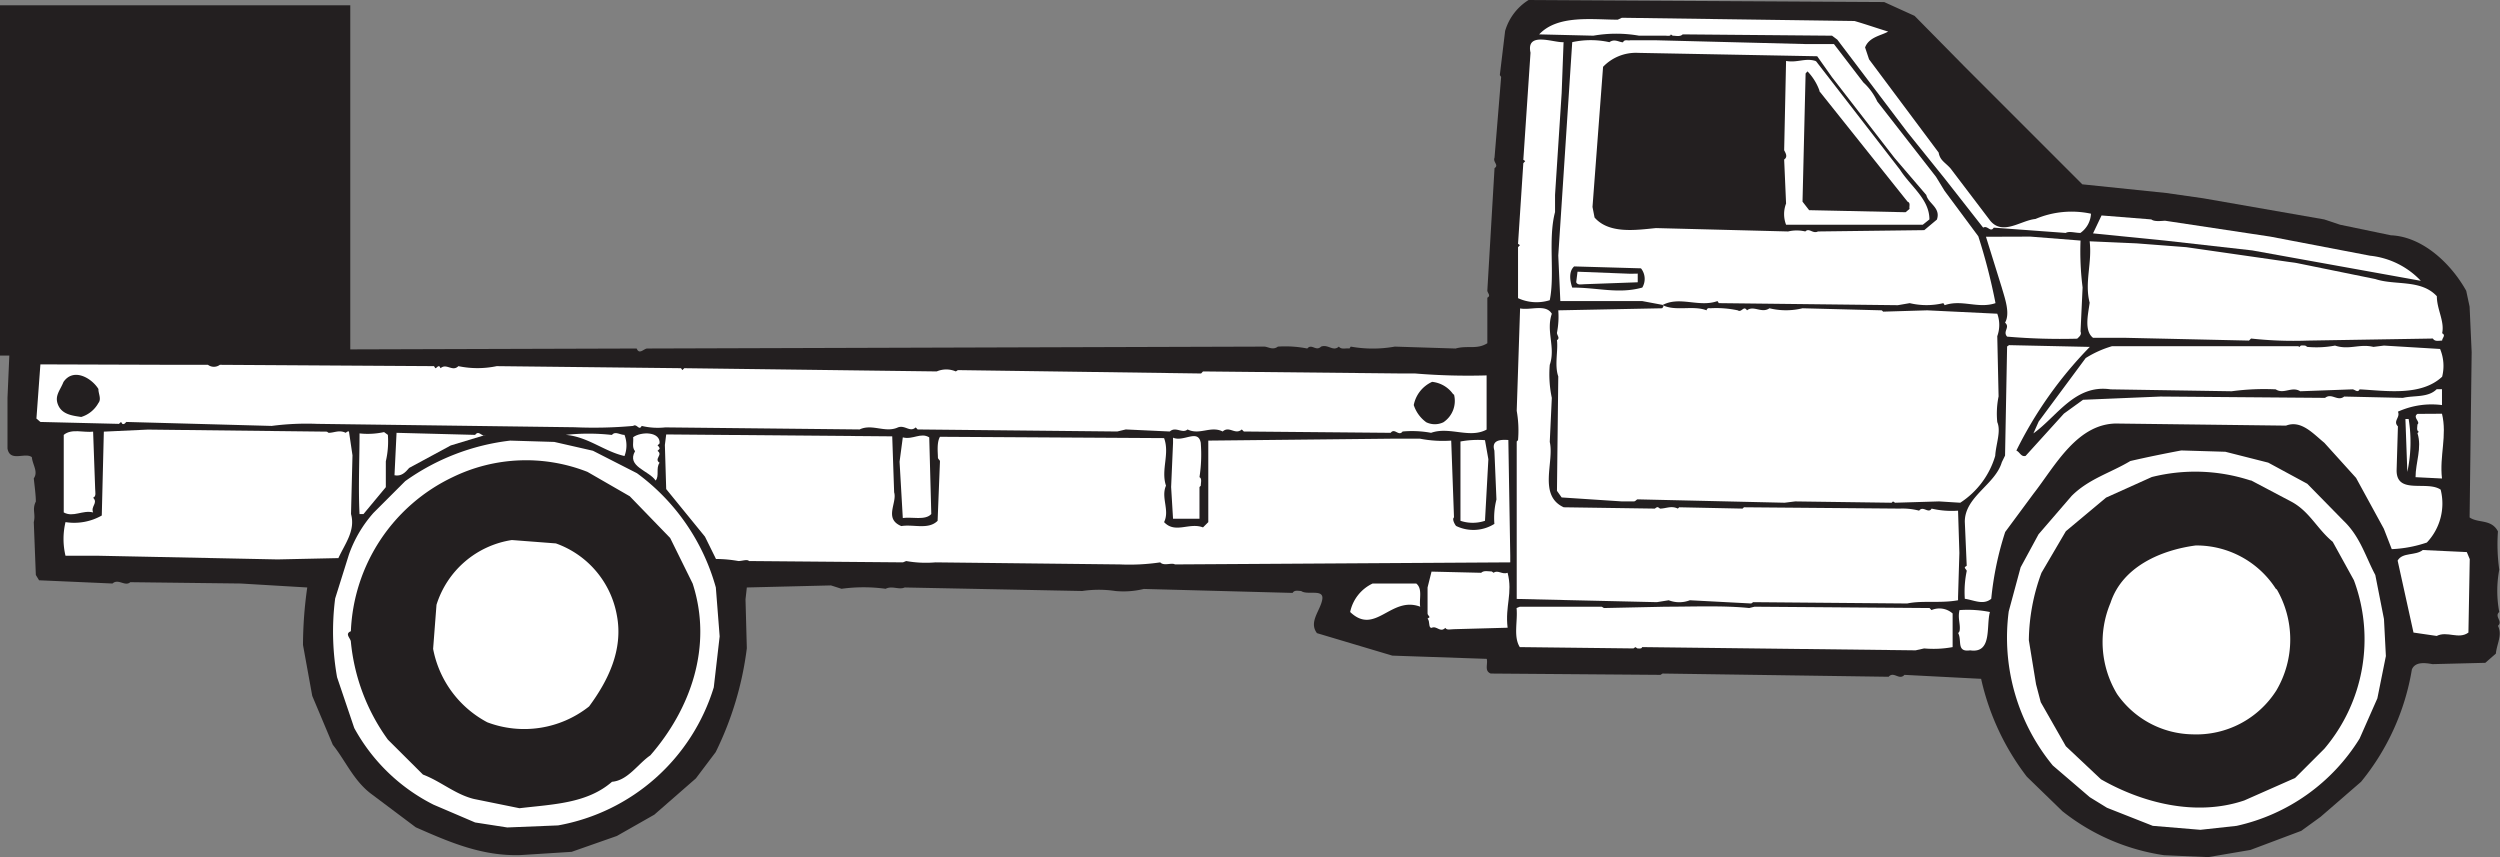
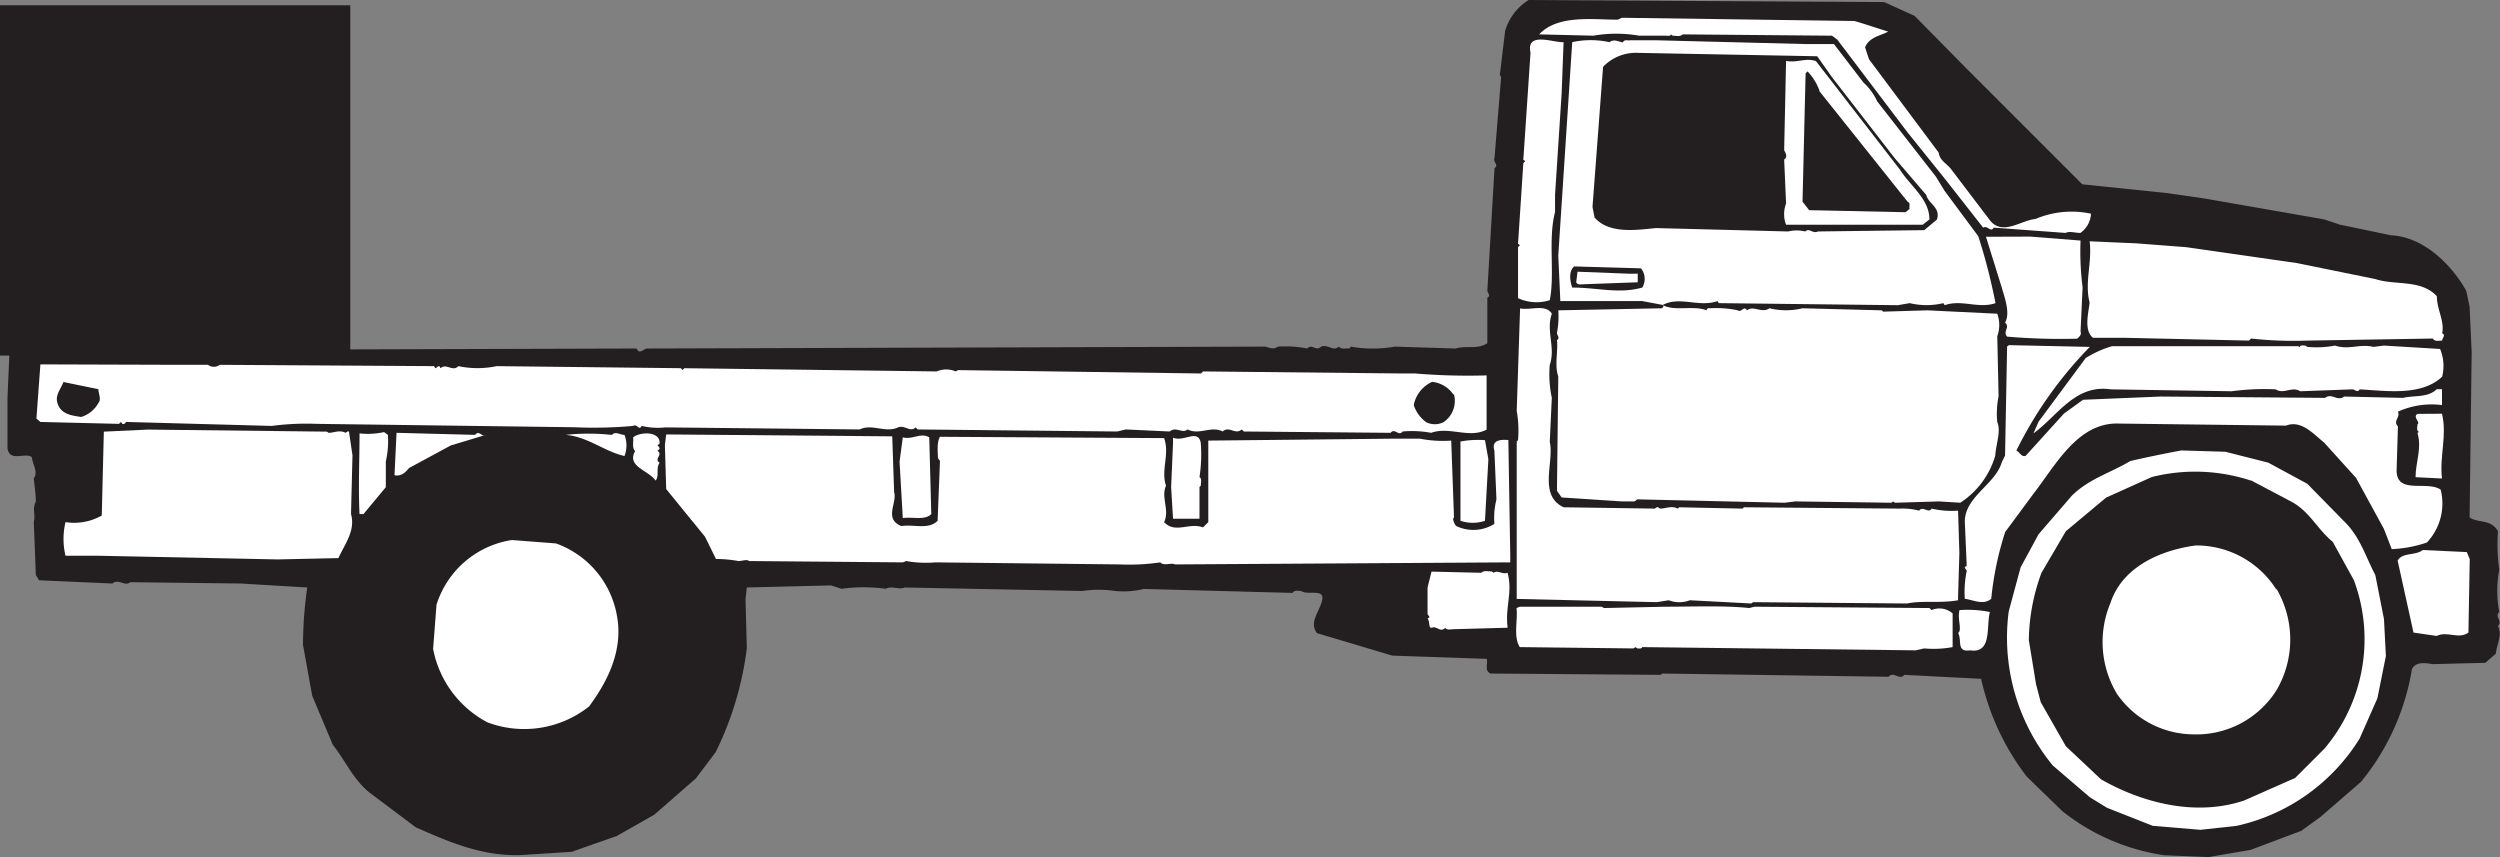
<svg xmlns="http://www.w3.org/2000/svg" id="Layer_1" data-name="Layer 1" viewBox="0 0 170.22 58.36">
  <rect x="0" y="0" width="170.22" height="58.36" fill="#808080" stroke="none" />
  <defs>
    <style>.cls-1{fill:#231f20;}.cls-2{fill:#fff;}</style>
  </defs>
  <title>prodh-2016v1-pg79-img2</title>
  <path class="cls-1" d="M130.36,1.08l3.42,3.47,8,8,5.71.59,2.52.36,8.24,1.44,1.08.36,3.46.72c2.16.09,4.1,1.93,5.13,3.78l.23,1.08.14,3.1-.14,11.25c.58.41,1.48.09,1.93.95a12.45,12.45,0,0,0,.09,2.61,7.75,7.75,0,0,0,0,2.88c-.36.31.27.63-.09.94.32.63-.09,1.26-.14,1.89l-.72.63-3.6.09c-.5-.09-1.17-.18-1.4.36a16.26,16.26,0,0,1-3.46,7.65L158,55.62l-1.31.95-3.46,1.3-2.88.49-3-.13a14.5,14.5,0,0,1-6.93-3L138,52.88a17,17,0,0,1-3.11-6.66l-5.22-.27c-.36.4-.72-.27-1.08.13l-15.39-.22-.14.09-11.56-.09c-.45-.18-.18-.63-.27-1l-6.43-.22-5.13-1.53c-.58-.76.23-1.53.36-2.29s-1-.27-1.44-.58c-.18,0-.45-.09-.58.13l-10.13-.27a5.78,5.78,0,0,1-1.94.14,7.57,7.57,0,0,0-2.25,0L61.6,40c-.4.18-.85-.14-1.3.09a11,11,0,0,0-3,0l-.72-.23L50.85,40l-.09.81.09,3.33a22.18,22.18,0,0,1-2.12,7.07L47.38,53l-2.83,2.47L42,56.92,38.92,58l-3.46.22c-2.65.09-4.9-.9-7.15-1.89l-3-2.25c-1.22-.9-1.76-2.25-2.65-3.37l-1.4-3.33-.63-3.47A28.11,28.11,0,0,1,20.92,40l-4.54-.27-7.51-.09c-.36.32-.81-.27-1.21.09l-5-.22-.22-.36-.14-3.6c.14-.58-.13-.86.14-1.4,0-.45-.09-1.08-.14-1.58.32-.45-.09-.94-.13-1.44-.45-.36-1.49.36-1.66-.59V27.09l.13-3v-.23l42.71-.13c.18.45.49,0,.72,0l42-.13c.27,0,.58.27.94,0a7.73,7.73,0,0,1,2,.13c.31-.36.58.22.94-.13.49-.18.81.36,1.21,0,.18.22.45.09.72.13l.09-.13a8.53,8.53,0,0,0,3,0l4.14.13c.81-.23,1.44.09,2.16-.36v-3.1c.27-.14,0-.32,0-.49l.49-8.33c.32-.22-.13-.4,0-.72l.45-5.49-.09-.13.36-3A3.71,3.71,0,0,1,104.08,0l24.21.14Z" />
  <path class="cls-2" d="M110.43,1.21l15.84.22c.76.22,1.53.49,2.29.72-.45.27-1.3.36-1.57,1.08l.27.81L132,10.39c.09.54.45.67.81,1.08L135.49,15c.85,1.08,2.11,0,3.1-.09a6.31,6.31,0,0,1,3.78-.36,1.69,1.69,0,0,1-.72,1.31c-.36,0-.76-.14-1,0l-4.9-.36c-.23.36-.41-.18-.72,0l-2.61-3.33L129.87,9l-4.77-6.3-.36-.27-10.17-.09c-.18.18-.45.09-.68.09l-.13-.09c0,.14-.23.09-.36.09h-1.8a9,9,0,0,0-3.11,0l-3.69-.09c1.26-1.35,3.64-1,5.35-1Z" />
  <path class="cls-2" d="M106.33,6.34l-.45,6.93v1.17c-.49,1.85,0,4.23-.36,6a3,3,0,0,1-2.16-.14V16.83l.13-.14-.13-.09.36-5.49.13-.14-.13-.09.49-7.29c-.32-1.48,1.57-.67,2.25-.72Z" />
  <path class="cls-2" d="M109.57,2.88c.36-.27.67,0,.94,0,.09-.23.36-.09.49-.14h1.67L122.94,3h1.93l2,2.61a4.06,4.06,0,0,1,.95,1.3l4,5.13.58.95,2.3,3.1a39.66,39.66,0,0,1,1.17,4.55c-1.17.4-2.29-.27-3.46.14l-.09-.14a4.93,4.93,0,0,1-2.29,0l-.81.14-12.19-.14-.09-.14c-1.26.45-2.57-.36-3.74.27.86.45,2.07,0,3,.36,0-.09.09-.18.23-.14a7,7,0,0,1,1.89.14c.27.18.4-.36.63,0,.45-.36,1,.23,1.53-.14a4.75,4.75,0,0,0,2.25,0l5.4.14.09.09,3-.09,4.77.23a2.23,2.23,0,0,1,0,1.53l.09,4.1a5.83,5.83,0,0,0-.09,1.75c.27.63-.09,1.48-.14,2.3a5.73,5.73,0,0,1-2.38,3.19l-1.44-.09-3,.09-.14-.09-.09.09-6.57-.09-.72.09L111.51,34c-.09,0-.14.14-.27.14s-.54,0-.81,0l-4.1-.27-.32-.45.09-7.79c-.27-.76,0-1.76-.09-2.47.23-.14,0-.32,0-.5a5.68,5.68,0,0,0,.09-1.53l7.07-.14s.13-.13.09-.22l-1.44-.27h-5.58l-.14-3.1.95-14.53a5.91,5.91,0,0,1,2.52,0" />
  <path class="cls-1" d="M124.74,5.26,129,10.76l2.16,2.52c.13.58,1,.86.72,1.67l-.86.72-7.24.09c-.36.18-.59-.27-.86,0a2.54,2.54,0,0,0-1.17,0l-9-.23c-1.4.14-3.2.4-4.18-.72l-.14-.72.72-9.54a3.09,3.09,0,0,1,2.39-.95l12.19.23Z" />
  <path class="cls-2" d="M123.66,4.18l5.71,7.38c.72,1.13,2,2,2,3.38l-.45.36h-9.31a2,2,0,0,1,0-1.44l-.13-3c.27-.18.09-.45,0-.63l.13-6.08c.76.14,1.31-.22,2,0" />
  <path class="cls-1" d="M123.88,6.21l6,7.52c.23.09.09.32.14.49l-.27.23-6.57-.14-.45-.58L122.94,5l.13-.14a3.7,3.7,0,0,1,.81,1.3" />
-   <path class="cls-2" d="M146.48,14.94c.22.18.76.09.94.09l7.16,1.08,6.79,1.3a5.55,5.55,0,0,1,3.46,1.71l-11.48-2.07-5.94-.67-4.9-.49.58-1.22Z" />
  <path class="cls-2" d="M138.24,16.11l3.42.27a19.38,19.38,0,0,0,.14,3.19l-.14,3c.09.22-.09.36-.23.49a42.58,42.58,0,0,1-4.77-.14c-.32-.36.23-.63-.14-.95.36-.63,0-1.62-.22-2.38l-1.08-3.47Z" />
  <path class="cls-2" d="M148.86,16.83l7.52,1.08L161.73,19c1.35.45,3.11,0,4.19,1.17,0,.9.54,1.71.36,2.52.27.14,0,.32,0,.5-.23,0-.49.09-.63-.14l-8.55.14a26.47,26.47,0,0,1-3.83-.14l-.14.14L144.67,23h-2.16c-.63-.49-.32-1.66-.23-2.39-.36-1.39.18-2.7,0-4.18l3.19.14Z" />
  <path class="cls-1" d="M111.73,18.27a1.15,1.15,0,0,1,.09,1.31c-1.62.45-3,0-4.77,0-.14-.4-.27-1.08.13-1.44Z" />
  <path class="cls-2" d="M111.51,18.63v.59l-3.6.13c-.23,0-.49.09-.59-.13l.09-.72,3.6.14Z" />
  <path class="cls-2" d="M105.66,21.37c-.41,1.17.27,2.29-.14,3.47a7.67,7.67,0,0,0,.14,2.25l-.14,3c.32,1.35-.81,3.64.95,4.45l6.21.09s.13-.13.22-.09l.13.09c.4,0,.77-.22,1.21,0l.09-.09,4.32.09.09-.09,10.62.09a4.45,4.45,0,0,1,1.31.14c.27-.36.63.23.85-.14a6,6,0,0,0,1.8.14l.09,2.88-.09,3v.22c-1.21.22-2.43,0-3.46.22l-10.49-.09-.13.09-4.18-.22a2,2,0,0,1-1.44,0l-.81.13-9.54-.22V30.06l.09-.09a7.73,7.73,0,0,0-.09-2L103.5,21c.72.14,1.75-.32,2.16.36" />
  <path class="cls-2" d="M142.29,23.62a27.46,27.46,0,0,0-5,7.06c.23.09.32.45.63.36l2.61-2.88,1.3-.94,5.27-.22,11.21.09c.45-.36.85.27,1.3-.09l4,.09c.76-.18,1.71,0,2.3-.59h.36v1.08a5.56,5.56,0,0,0-3,.45c.18.4-.36.63,0,1l-.09,3c0,1.67,2.07.67,3,1.31a3.86,3.86,0,0,1-.94,3.6,8.52,8.52,0,0,1-2.39.45L162.31,36l-1.89-3.46-2.16-2.39c-.77-.63-1.58-1.57-2.61-1.17l-11.34-.14c-2.84-.13-4.37,2.88-5.85,4.77l-1.93,2.61a21.45,21.45,0,0,0-.95,4.55c-.54.45-1.17.09-1.8,0a6.93,6.93,0,0,1,.13-1.89c0-.09-.13-.14-.13-.27l.13-.09-.13-3c0-1.71,2.07-2.52,2.52-4.05l.22-.45.14-7.43.13-.09Z" />
  <path class="cls-2" d="M156.6,23.62c0-.14.22-.09.36-.09l.14.09a6.84,6.84,0,0,0,1.89-.09c.95.32,1.67-.14,2.61.09l.72-.09,3.82.23a3,3,0,0,1,.14,1.89c-1.44,1.35-3.87.95-5.62.86-.13.27-.32,0-.49,0l-3.55.13c-.58-.36-1.12.23-1.67-.13a16.6,16.6,0,0,0-3,.13l-8.24-.13c-2.43-.36-3.64,1.84-5.26,3l.36-.81,3.2-4.32a7.13,7.13,0,0,1,1.8-.81h12.65Z" />
  <path class="cls-2" d="M12,24.84h2.16a.68.68,0,0,0,.81,0l14.58.09.09.14c.09,0,.13-.14.27-.14l.09.14c.4-.36.81.27,1.21-.14a6.38,6.38,0,0,0,2.61,0l12.55.14.09.13.13-.13,17.19.22a1.64,1.64,0,0,1,1.3,0l.14-.09,16.56.23.13-.14,13.59.14c.14,0,.54,0,.86,0a43.44,43.44,0,0,0,4.86.13v3.69c-1.17.63-2.52-.23-3.78.22a7.14,7.14,0,0,0-1.94-.09c-.27.36-.54-.27-.81.09l-10-.09-.14-.14c-.45.4-.85-.27-1.3.14-.81-.41-1.57.27-2.39-.14-.36.31-.81-.23-1.21.14l-3-.14-.58.14-13.59-.14-.13-.14c-.4.36-.72-.18-1.21,0-.86.4-1.76-.27-2.61.14l-13.23-.14A4.77,4.77,0,0,1,43.69,29c-.18.36-.32-.18-.58,0a29.89,29.89,0,0,1-4,.09l-17.51-.23a18.24,18.24,0,0,0-3.1.14l-9.9-.27c-.09.09-.14.18-.27.13l-.09-.13-.14.13-5.35-.13-.27-.23.27-3.69Z" />
-   <path class="cls-1" d="M6.7,26.5c0,.31.22.67,0,.94a2,2,0,0,1-1.17.95c-.63-.09-1.3-.18-1.57-.81s.14-1,.36-1.57c.68-1,1.93-.27,2.39.49" />
+   <path class="cls-1" d="M6.7,26.5c0,.31.22.67,0,.94a2,2,0,0,1-1.17.95c-.63-.09-1.3-.18-1.57-.81s.14-1,.36-1.57" />
  <path class="cls-1" d="M99,26.86a1.75,1.75,0,0,1-.72,1.89,1.34,1.34,0,0,1-1.17,0,2.34,2.34,0,0,1-.85-1.17A2.19,2.19,0,0,1,97.51,26a2,2,0,0,1,1.44.85" />
  <path class="cls-2" d="M166.27,28.17c.36,1.49-.18,2.88,0,4.41l-1.8-.09c0-1,.45-2,.13-3l.09-.09c-.18-.09-.09-.36-.09-.5.23-.18-.36-.49,0-.72Z" />
-   <path class="cls-2" d="M164,28.53a9.65,9.65,0,0,1-.09,3.6l-.13-3.6Z" />
  <path class="cls-2" d="M22.37,29.47c.4,0,.72-.22,1.17,0,0,0,.13-.13.22-.09L24,31,23.9,35c.31,1.13-.4,2-.86,3l-4.14.09L6.71,37.84H4.46a4.94,4.94,0,0,1,0-2.29,3.8,3.8,0,0,0,2.47-.45l.14-5.71,3-.14,12.19.14Z" />
-   <path class="cls-2" d="M6.48,33.3c0,.22.09.49-.14.59.36.36-.18.58,0,1-.72-.18-1.35.36-2,0V29.61c.54-.45,1.35-.14,2-.22Z" />
  <path class="cls-2" d="M26.41,29.61a6,6,0,0,1-.14,1.8v1.76L24.75,35h-.27c-.09-1.8,0-3.65,0-5.49a5.15,5.15,0,0,0,1.67-.09Z" />
  <path class="cls-2" d="M32.35,29.61c.27-.36.45.18.72,0l-2.38.72-2.83,1.53c-.27.32-.54.59-1,.5L27,29.47Z" />
  <path class="cls-2" d="M41.67,29.61c.22-.27.54,0,.85,0a2,2,0,0,1,0,1.44c-1.4-.32-2.48-1.31-4-1.44a14.3,14.3,0,0,1,3.1,0" />
  <path class="cls-2" d="M44.91,30.19l-.14.14s.14.09.14.23l-.14.14c.4.27-.27.54.14.81-.27.36,0,.9-.27,1.21-.45-.68-2-.95-1.4-2-.23-.27-.09-.63-.13-.95.54-.4,1.89-.4,1.8.45" />
  <path class="cls-2" d="M60.88,33.52c.22.72-.72,1.8.49,2.3.81-.14,1.85.27,2.47-.36L64,31.41c0-.09-.14-.14-.14-.27,0-.32-.09-1,.14-1.4l15.26.09c.4,1.08-.23,2.16.13,3.24-.36.81.27,1.67-.13,2.48.76.81,1.71,0,2.65.36l.36-.36V30l12.42-.13h2a8.07,8.07,0,0,0,2.12.13L99,35.23c-.13.09,0,.4.14.58a2.69,2.69,0,0,0,2.61-.14,5.09,5.09,0,0,1,.14-1.66l-.14-3.33c-.22-.72.41-.76.95-.72l.13,7.88v.45L80,38.43c-.22-.14-.76.13-1-.14a14.3,14.3,0,0,1-2.75.14l-12.55-.14a7.69,7.69,0,0,1-2-.09l-.22.09L51,38.2c-.13-.14-.45,0-.72,0a8.79,8.79,0,0,0-1.53-.14L48,36.54,45.36,33.3l-.09-3,.09-.72,15.39.13Z" />
  <path class="cls-2" d="M63.41,35c-.41.45-1.31.18-1.94.27l-.22-3.83.22-1.66c.68.18,1.22-.36,1.8,0Z" />
  <path class="cls-2" d="M81.76,30.19a10.08,10.08,0,0,1-.09,2.3c.18.09.09.36.09.58l-.09.09v2.16h-1.8l-.13-2.16.13-3v-.36c.72.32,1.71-.63,1.89.36" />
-   <path class="cls-2" d="M40.37,30.69l3,1.53A14.43,14.43,0,0,1,48.74,40L49,43.33,48.6,46.8A13.6,13.6,0,0,1,38,56.2l-3.46.14L32.35,56l-2.83-1.21a12.6,12.6,0,0,1-5.4-5.22l-1.17-3.46a17.78,17.78,0,0,1-.13-5.36l.94-3a8.57,8.57,0,0,1,1.67-2.83l2.16-2.16A15.34,15.34,0,0,1,34.74,30l3,.09Z" />
  <path class="cls-2" d="M101.34,31.27l-.23,4.19a2.63,2.63,0,0,1-1.67,0v-5.4a6.57,6.57,0,0,1,1.67-.09Z" />
  <path class="cls-2" d="M154.44,31.5l2.66,1.44,2.47,2.52c1.13,1.08,1.49,2.43,2.16,3.69l.59,3,.13,2.52-.58,2.88-1.21,2.74a13.2,13.2,0,0,1-8.37,5.94l-2.47.27-3.24-.27L143.46,55l-1.17-.72-2.52-2.16a13.71,13.71,0,0,1-3-10.49l.81-3,1.22-2.25,2.25-2.61c1.17-1.17,2.65-1.57,4-2.38,1.17-.27,2.3-.5,3.47-.72l3,.09Z" />
  <path class="cls-1" d="M40,32.13l2.88,1.66,2.75,2.84,1.53,3.1c1.39,4.28-.14,8.55-2.88,11.7-.85.58-1.53,1.71-2.61,1.8-1.71,1.49-4.05,1.53-6.3,1.8l-3.1-.63C31,54.09,30,53.19,28.8,52.74l-2.39-2.38a13.55,13.55,0,0,1-2.52-6.66c0-.23-.45-.54,0-.72a12.16,12.16,0,0,1,6.93-10.49A11.42,11.42,0,0,1,40,32.13" />
  <path class="cls-1" d="M153.27,32.71,156,34.15c1.26.67,1.75,1.85,2.83,2.74l1.44,2.61a11.52,11.52,0,0,1-2,11.47l-2,2-3.46,1.53c-3.33,1.13-7,.14-9.76-1.44l-2.39-2.25-1.71-3-.32-1.22-.49-3A13.58,13.58,0,0,1,139,39l1.66-2.83,2.74-2.29,3.11-1.4a12.13,12.13,0,0,1,6.71.23" />
  <path class="cls-2" d="M37.85,37A6.39,6.39,0,0,1,42,41.89c.45,2.34-.59,4.45-1.89,6.21a7.11,7.11,0,0,1-6.93,1.08,7.17,7.17,0,0,1-3.69-5l.23-3a6.39,6.39,0,0,1,5.13-4.41Z" />
  <path class="cls-2" d="M155,40.09A6.83,6.83,0,0,1,155,47a6.45,6.45,0,0,1-5.72,3,6.38,6.38,0,0,1-5.13-2.74,6.85,6.85,0,0,1-.45-6.21c.81-2.48,3.46-3.6,5.8-3.91a6.43,6.43,0,0,1,5.49,3" />
  <path class="cls-2" d="M168.16,38.07l-.09,5c-.67.49-1.44-.13-2.16.23l-1.58-.23-1.08-4.9c.32-.58,1.22-.32,1.71-.72l3,.14Z" />
  <path class="cls-2" d="M100.85,39c.18-.18.49-.09.72-.09l.13.09c.27-.22.59.14.95,0,.36,1.4-.18,2.25,0,3.74L99,42.84c-.23,0-.49.09-.59-.09-.36.36-.58-.18-.94,0-.23,0-.09-.45-.27-.63l.13-.09c0-.09-.13-.14-.13-.27V40l.27-1.08Z" />
-   <path class="cls-2" d="M96.43,39.73c.45.36.18,1.08.27,1.58-2-.76-3.06,2-4.77.36a2.77,2.77,0,0,1,1.53-1.94Z" />
  <path class="cls-2" d="M109.21,41.4l4.18-.09c1.89,0,4-.09,5.71.09l.36-.09,11.92.09.13.14a1.36,1.36,0,0,1,1.44.23v2.29a7.15,7.15,0,0,1-1.94.09l-.58.13-18.63-.22c0,.13-.22.09-.31.09l-.14-.09-.13.09-7.74-.09c-.45-.72-.13-1.75-.22-2.66l.22-.09h5.58Z" />
  <path class="cls-2" d="M135.49,41.67c-.27.95.18,2.84-1.35,2.61-.95.14-.54-.67-.81-1.17l.09-.13c.09-.45-.14-.86,0-1.44a7.76,7.76,0,0,1,2.07.13" />
  <rect class="cls-1" y="0.36" width="23.85" height="23.85" />
</svg>